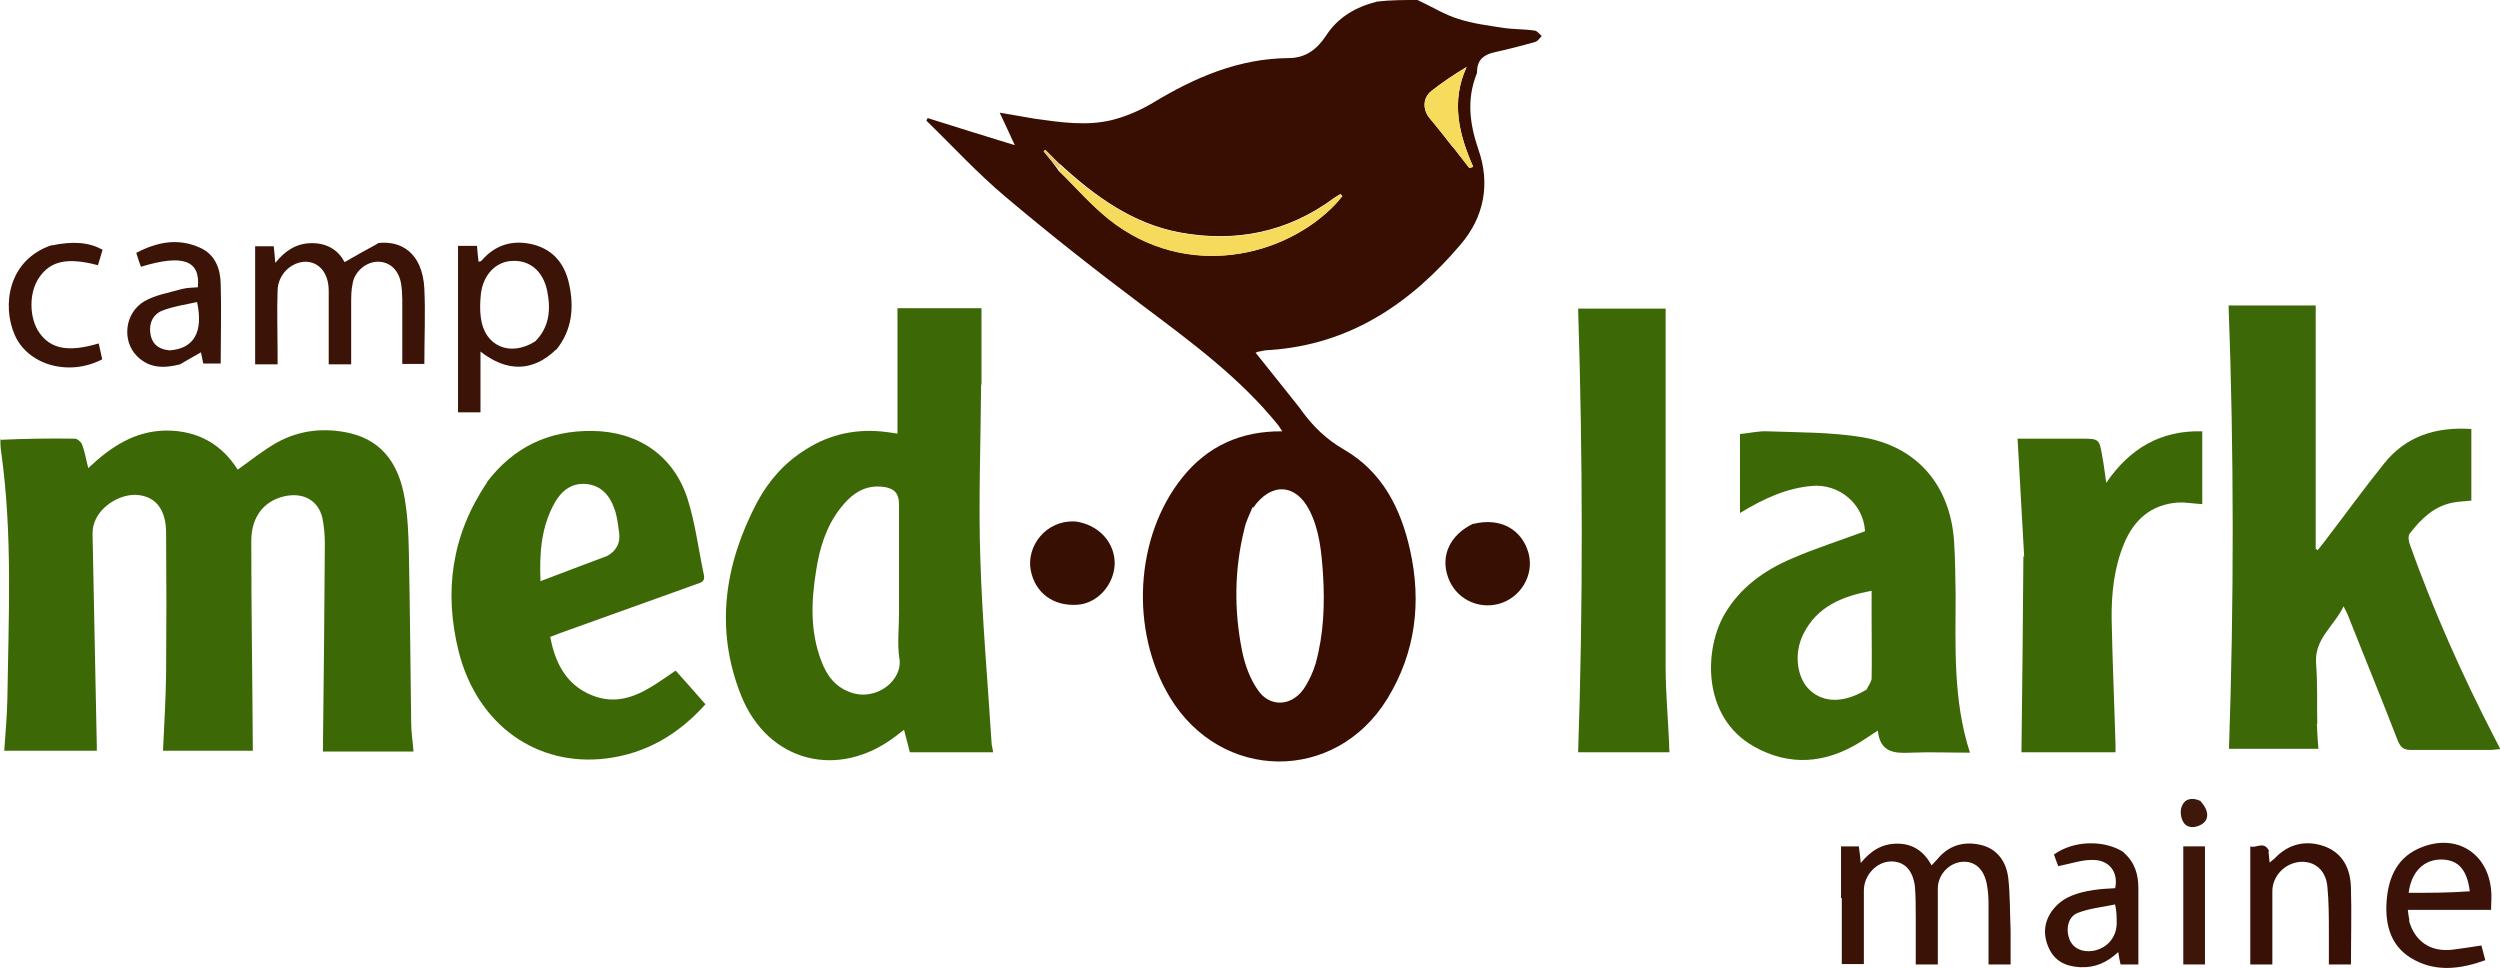
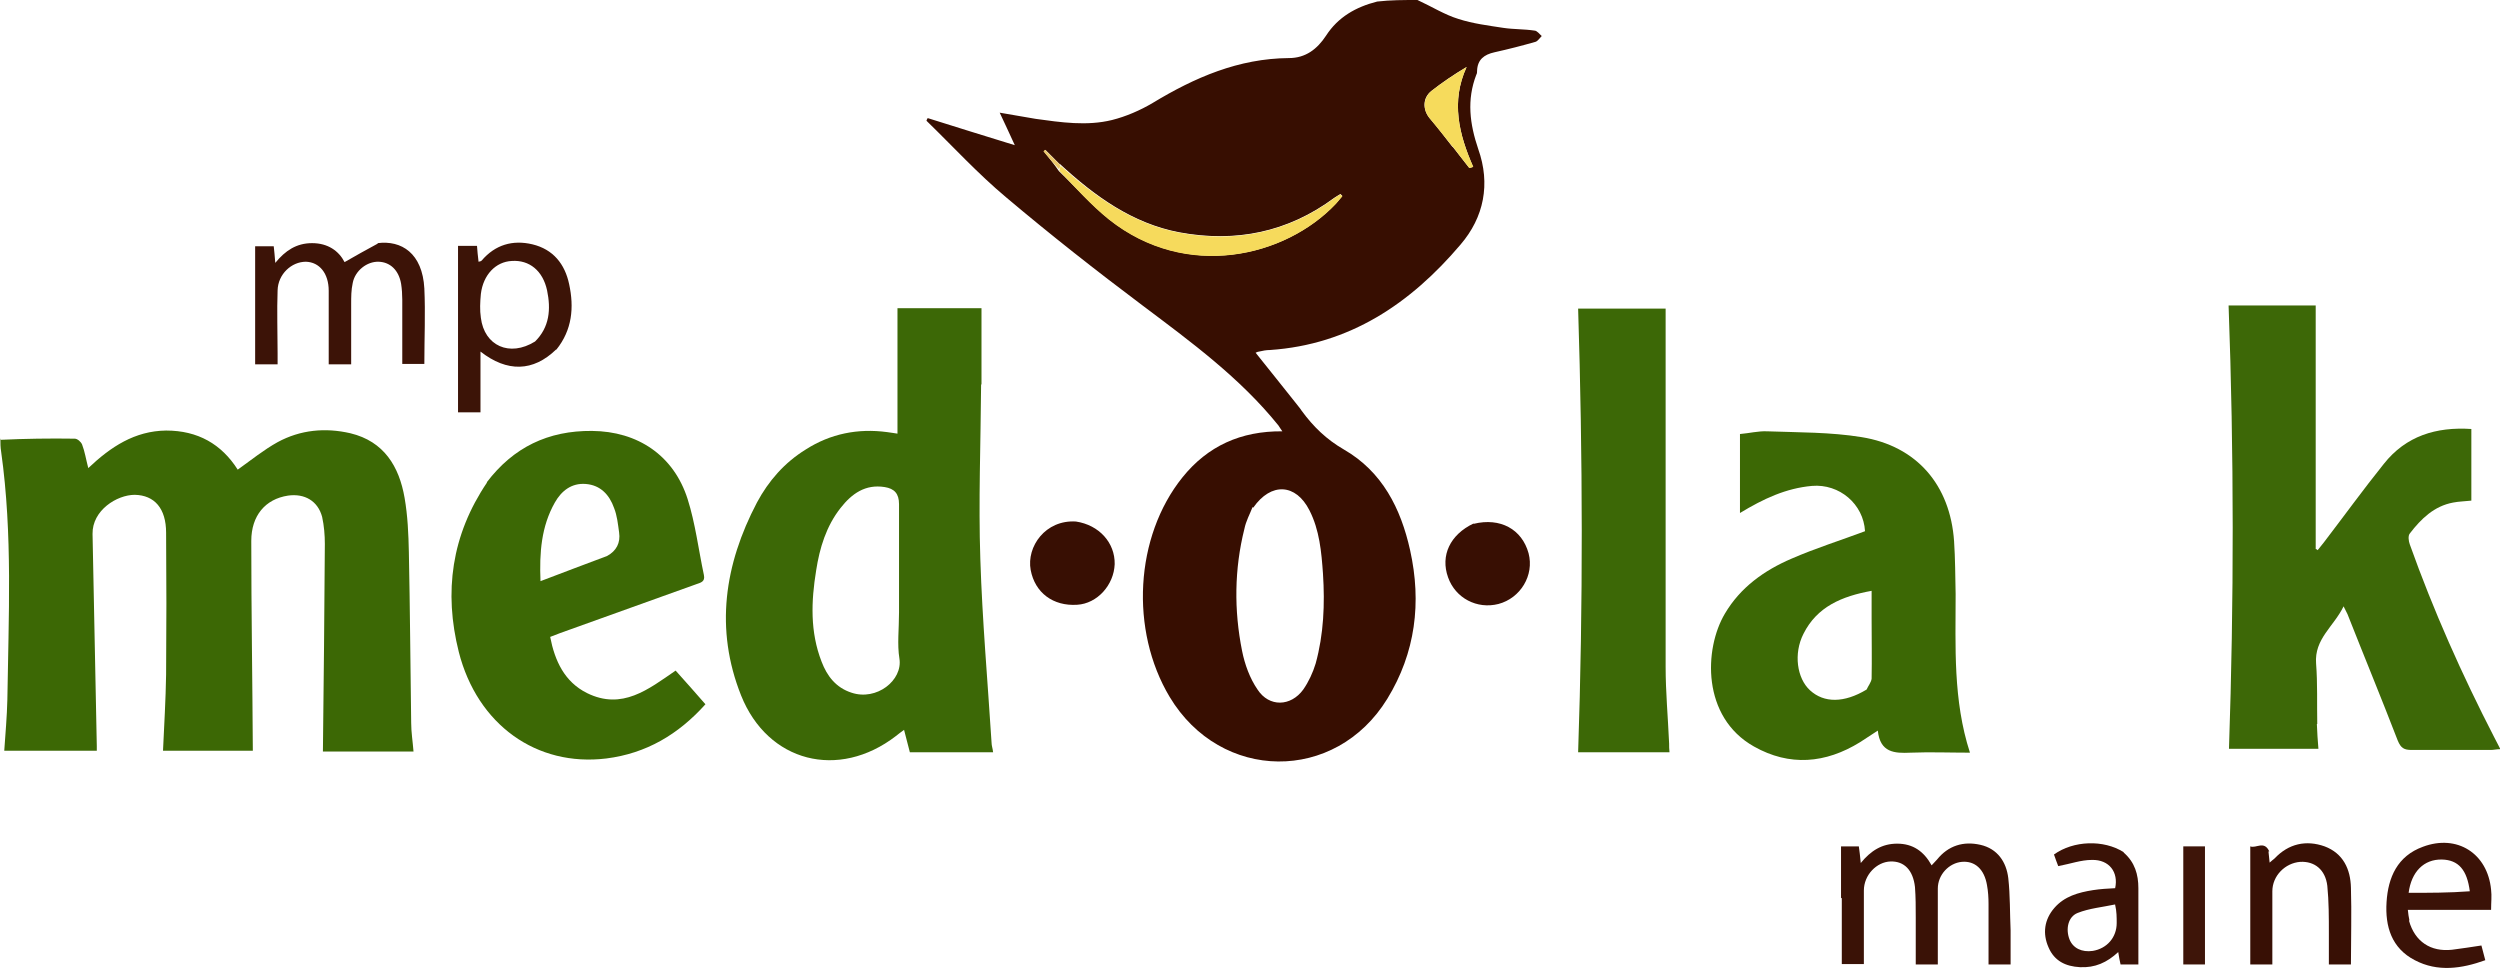
<svg xmlns="http://www.w3.org/2000/svg" id="Layer_1" data-name="Layer 1" version="1.1" viewBox="0 0 645.7 250">
  <defs>
    <style>
      .cls-1 {
        fill: #f6db5c;
      }

      .cls-1, .cls-2, .cls-3, .cls-4, .cls-5, .cls-6, .cls-7, .cls-8, .cls-9, .cls-10, .cls-11, .cls-12, .cls-13, .cls-14, .cls-15, .cls-16 {
        stroke-width: 0px;
      }

      .cls-2 {
        fill: #3a1206;
      }

      .cls-3 {
        fill: #380f03;
      }

      .cls-4 {
        fill: #370e01;
      }

      .cls-5 {
        fill: #3c1307;
      }

      .cls-6 {
        fill: #f6da5c;
      }

      .cls-7 {
        fill: #3e1509;
      }

      .cls-8 {
        fill: #ecc76a;
      }

      .cls-9 {
        fill: #3d6807;
      }

      .cls-10 {
        fill: #3f180c;
      }

      .cls-11 {
        fill: #3b1307;
      }

      .cls-12 {
        fill: #3b1207;
      }

      .cls-13 {
        fill: #3c6805;
      }

      .cls-14 {
        fill: #381005;
      }

      .cls-15 {
        fill: #3c1407;
      }

      .cls-16 {
        fill: #3c6806;
      }
    </style>
  </defs>
  <path class="cls-4" d="M366.1,0c3.7,1.7,7,3.8,10.6,4.9,3.7,1.2,7.7,1.7,11.6,2.3,2.7.4,5.4.3,8,.7.7,0,1.3.9,1.9,1.4-.5.5-1,1.3-1.6,1.5-3.5,1-7,1.9-10.6,2.7-2.7.6-4.4,1.9-4.5,4.8,0,.3,0,.7-.2,1-2.5,6.5-1.7,12.7.5,19.2,3.2,9,1.5,17.6-4.6,24.7-12.9,15.2-28.6,25.8-49.2,27.2-1,0-1.9.2-2.8.4-.2,0-.5.1-.9.3,3.5,4.4,6.9,8.6,10.3,12.9.5.7,1.1,1.3,1.6,2.1,3,4.1,6.4,7.4,10.9,10,9.9,5.7,14.7,15.2,17.1,26,3,13.5,1.4,26.5-5.9,38.4-13.4,21.8-43,21.5-56.2-.5-10.3-17.2-9-41.4,3.3-56.7,6.5-8.1,15.1-12,25.8-11.9-.4-.6-.7-1-1-1.5-9.9-12.3-22.6-21.6-35.1-31-12-9-23.7-18.2-35.2-27.9-7.3-6.1-13.8-13.2-20.6-19.8,0-.2.2-.5.3-.7,7.3,2.3,14.7,4.6,22.5,7-1.4-3-2.5-5.5-3.9-8.4,3.4.6,6.3,1.1,9.3,1.6,6.5.9,13.2,1.9,19.7.3,3.6-.9,7.3-2.5,10.5-4.4,10.9-6.6,22.2-11.5,35.2-11.6,4.3,0,7.3-2.3,9.6-5.8,3.1-4.8,7.7-7.4,13.2-8.8C359.2,0,362.5,0,366.1,0M273.7,42.4c-1.2-1.2-2.5-2.5-3.7-3.7-.1.1-.3.3-.4.4,1.3,1.6,2.6,3.2,3.9,5.1,4.3,4.1,8.3,8.7,12.9,12.4,20,15.9,45.6,9.8,58.6-4,.6-.6,1.1-1.3,1.7-2-.2-.2-.3-.3-.5-.5-.5.3-1.1.7-1.6,1-12,8.9-25.5,11.6-40,8.9-12.1-2.3-21.8-9.3-30.9-17.7M323.5,131c-.7,1.8-1.7,3.6-2.1,5.6-2.6,10.4-2.7,21-.6,31.5.7,3.5,2,7.1,4,10,3,4.6,8.6,4.4,11.8,0,1.4-2,2.5-4.4,3.2-6.7,2.1-7.6,2.4-15.4,1.9-23.2-.4-5.7-.9-11.3-3.5-16.4-3.5-6.9-9.9-7.3-14.5-.7M375.2,37.9l4.3,5.5c.3-.1.6-.2,1-.3-3.7-8.4-5.8-16.9-1.7-25.8-3.4,2-6.3,4-9.1,6.2-2.3,1.8-2.3,4.8-.4,7.1,2,2.3,3.8,4.7,5.9,7.4Z" />
  <path class="cls-13" d="M0,113.6c6.4-.3,12.9-.4,19.3-.3.7,0,1.6.8,1.9,1.5.7,1.8,1,3.8,1.6,6.1,5.8-5.5,12-9.6,20.1-9.7,8.2,0,14.3,3.5,18.5,10.1,3.5-2.5,6.7-5.1,10.3-7.1,5.9-3.2,12.3-3.8,18.8-2.3,8.7,2.1,12.6,8.6,14,16.7.8,4.6,1,9.3,1.1,14,.3,14.7.4,29.4.6,44.1,0,2.4.4,4.8.6,7.4h-23.4c.2-17.9.4-35.7.5-53.6,0-2.3-.2-4.7-.7-7-1.1-4.1-4.5-6.1-8.8-5.5-5.9.9-9.5,5.2-9.5,11.7,0,18,.3,36,.4,54.2h-23.2c.3-6.6.7-13.1.8-19.7.1-12.2.1-24.4,0-36.6,0-6.3-3-9.7-8.1-9.8-4.6,0-11,4-10.9,10.1.4,18.3.7,36.5,1.1,54.8,0,.3,0,.7,0,1.2H1.1c.3-4.4.7-8.8.8-13.2.3-21.3,1.4-42.6-1.6-64-.2-1.2-.2-2.2-.2-3.5Z" />
  <path class="cls-16" d="M253.4,99.3c-.1,15.2-.7,30.2-.2,45.1.5,15.8,1.9,31.6,2.9,47.4,0,.8.3,1.5.4,2.5h-21.5c-.5-1.8-.9-3.6-1.5-5.8-.8.6-1.5,1.1-2.1,1.6-14.8,11.4-33.1,6.8-40-10.5-6.8-17.1-4.3-33.8,4.1-49.8,3-5.6,7.1-10.3,12.6-13.7,6.4-4.1,13.5-5.5,21-4.5.9.1,1.9.3,2.7.4v-32.4h21.7c0,6.5,0,13,0,19.7M232.2,158.1c0-9.3,0-18.6,0-27.9,0-2.7-1.2-4-3.7-4.4-5-.8-8.5,1.7-11.4,5.4-3.7,4.7-5.4,10.3-6.3,16.1-1.3,8-1.6,15.9,1.4,23.6,1.4,3.7,3.7,6.7,7.7,8,6.5,2.2,13.3-3.2,12.4-8.8-.6-3.7-.1-7.6-.1-12Z" />
  <path class="cls-9" d="M598.4,187c.1,2.2.2,4.2.4,6.4h-23.1c1.3-38.1,1.3-76.3-.1-114.5h22.5v62.9c.2,0,.4.2.5.3.5-.7,1.1-1.3,1.6-2,5.2-6.8,10.2-13.7,15.5-20.3,5.7-7.2,13.5-9.6,22.6-9v18.5c-1.7.2-3.2.2-4.7.5-4.9.9-8.3,4.2-11.2,8-.5.6-.3,2,0,2.8,6.1,17.1,13.5,33.7,21.8,49.8.5.9.9,1.8,1.6,3.1-1,0-1.7.2-2.5.2-6.8,0-13.6,0-20.4,0-2,0-2.8-.5-3.6-2.4-4.2-10.9-8.7-21.8-13-32.7-.2-.5-.5-.9-1-2-2.5,5.2-7.6,8.4-7.1,14.8.4,5.1.2,10.3.3,15.6Z" />
  <path class="cls-13" d="M449.4,121.2v-9.1c2.4-.2,4.7-.8,7-.7,8.2.3,16.4.2,24.4,1.5,14.3,2.3,22.9,12.4,23.9,26.9.3,4.5.3,9,.4,13.6,0,13.6-.7,27.4,3.7,41-5.3,0-10.3-.2-15.3,0-4.2.2-7.9,0-8.5-5.7-1.8,1.2-3.2,2.1-4.6,3-8.9,5.5-18.2,6.3-27.4,1.1-13.5-7.6-12.9-25.2-7.5-34.3,4-6.8,10.2-11.2,17.2-14.2,6.2-2.7,12.6-4.7,19-7.1-.4-7-6.6-12.3-13.7-11.7-6.7.6-12.5,3.3-18.6,7v-11.4M482.1,178.1c.4-.9,1.2-1.9,1.3-2.8.1-5.1,0-10.3,0-15.4,0-2.4,0-4.8,0-7.3-7.7,1.4-14.1,4.1-17.6,11.1-2.6,5.1-1.7,11.5,1.7,14.6,3.6,3.3,8.8,3.3,14.6-.2Z" />
  <path class="cls-13" d="M125.7,124.6c6.9-9.1,15.9-13.4,27.2-13.3,11.8.1,21.1,6.3,24.7,17.6,2,6.3,2.8,13,4.2,19.6.4,1.8-.9,2-2,2.4-11.7,4.2-23.4,8.4-35.1,12.6-.8.3-1.6.6-2.6,1,1.2,6.2,3.7,11.6,9.5,14.5,9.1,4.5,15.9-1,22.9-5.8,2.6,2.9,5.1,5.7,7.7,8.7-7,7.8-15.3,12.7-25.6,14-18,2.2-33.3-8.7-38.1-27.5-3.9-15.5-1.9-30.2,7.3-43.8M156.8,143.6c2.4-1.3,3.5-3.4,3.1-6.1-.3-2.1-.5-4.3-1.3-6.3-1.2-3.4-3.5-5.9-7.3-6.2-3.7-.3-6.3,1.8-8,4.8-3.5,6.2-4,12.9-3.7,20.3,5.8-2.2,11.3-4.3,17.2-6.5Z" />
  <path class="cls-16" d="M431.1,191.9c0,.9,0,1.6.1,2.4h-23.6c1.3-38.2,1.2-76.3,0-114.6h22.6v2.9c0,29.9,0,59.7,0,89.6,0,6.5.6,13,.9,19.8Z" />
-   <path class="cls-16" d="M522.8,143.7c-.6-10.2-1.1-20.2-1.7-30.4,5,0,10.7,0,16.3,0,4.8,0,4.8,0,5.6,4.7.4,2,.6,4.1,1,6.7,6.1-8.9,14.1-13.6,24.8-13.3v18.8c-2.2-.1-4.2-.5-6.3-.4-6.9.5-11.3,4.4-13.9,10.6-2.6,6.3-3.3,13-3.2,19.7.2,10.9.7,21.7,1,32.6,0,.5,0,1,0,1.6h-24.3c.2-16.8.4-33.6.5-50.6Z" />
  <path class="cls-5" d="M97.5,62.8c6.2-.8,11.6,2.6,12.1,11.7.3,6.4,0,12.9,0,19.5h-5.7c0-5.5,0-11.1,0-16.6,0-1.4-.1-2.8-.3-4.1-.6-3.5-2.8-5.6-5.8-5.7-3-.1-6.1,2.3-6.7,5.5-.4,1.8-.4,3.6-.4,5.4,0,5.1,0,10.3,0,15.6h-5.8c0-4.5,0-9,0-13.5,0-1.8,0-3.7,0-5.5,0-4.5-2.4-7.4-5.9-7.5-3.7,0-7.2,3.2-7.3,7.4-.2,5.4,0,10.8,0,16.2,0,.9,0,1.9,0,2.9h-5.8v-30.5h4.8c.1,1.2.3,2.5.4,4.3,2.6-3.2,5.5-5.1,9.5-5.1,4.1,0,6.9,2,8.4,4.9,2.8-1.6,5.6-3.2,8.6-4.8Z" />
  <path class="cls-2" d="M475.5,232v-13.4h4.6c.2,1.2.3,2.5.5,4.3,2.6-3.2,5.5-5,9.4-5,4.1,0,6.9,2,8.9,5.6.5-.6,1-1,1.4-1.5,2.9-3.6,6.8-4.8,11.2-3.8,4.4,1,6.7,4.4,7.2,8.6.5,4.5.4,9,.6,13.5,0,2.9,0,5.7,0,8.8h-5.7c0-5.2,0-10.4,0-15.6,0-1.6-.1-3.3-.4-4.9-.7-4.1-3.1-6.3-6.5-6-3.3.3-6.2,3.3-6.2,6.9,0,5.7,0,11.3,0,17,0,.8,0,1.7,0,2.6h-5.7c0-4,0-8.1,0-12.2,0-2.6,0-5.2-.2-7.8-.5-4.4-2.8-6.7-6.3-6.6-3.6.1-6.9,3.5-6.9,7.5,0,6.3,0,12.5,0,19h-5.7v-17.1Z" />
  <path class="cls-15" d="M143.6,90.3c-5.9,5.7-12.6,5.9-19.5.5v15.7h-5.8v-43h4.9c.1,1.2.2,2.6.4,4.1.4-.1.6-.1.8-.3,3.5-4.1,8-5.4,13.1-4.2,5.4,1.3,8.4,5.1,9.5,10.3,1.3,6,.8,11.8-3.3,16.9M138.1,88.3c3.9-3.8,4.2-8.5,3.2-13.3-1.1-5.1-4.6-7.9-9.1-7.6-4.2.2-7.4,3.6-8,8.5-.2,2.1-.3,4.2,0,6.2.9,7.2,7.4,10.2,14,6.1Z" />
  <path class="cls-12" d="M622.2,237.8c1.5,5.4,5.6,8.1,11.1,7.5,2.5-.3,4.9-.7,7.6-1.1.3,1.1.6,2.3,1,3.8-6.1,2.2-12.3,3.1-18.2,0-6-3.1-7.7-8.7-7.3-15,.4-6.4,2.8-11.9,9.4-14.3,8.8-3.3,16.7,1.7,17.6,11.1.2,1.6,0,3.3,0,5.2h-21.5c.1,1,.2,1.8.4,2.7M637.9,230.2c-.7-5.5-2.9-8.1-7.2-8.2-4.7-.1-7.9,3.2-8.6,8.6,5.2,0,10.5,0,15.8-.4Z" />
-   <path class="cls-11" d="M46.5,94.1c-4.2,1.1-8,1-11.1-2.1-4-4-3.2-11.2,1.9-14.2,2.8-1.6,6.3-2.2,9.5-3.1,1.4-.4,2.9-.4,4.3-.5.7-7-3.9-8.6-14.7-5.3-.4-1.1-.8-2.2-1.2-3.6,5.4-2.8,10.8-3.9,16.5-1.3,3.8,1.7,5.2,5.3,5.3,9.2.2,6.8,0,13.7,0,20.7h-4.5c-.2-1-.4-1.9-.6-2.9-1.8,1-3.5,2-5.4,3.1M43.7,90.5c6.3-.4,8.9-4.6,7.2-12.5-3,.7-6.1,1.1-8.9,2.2-2.4.9-3.5,3.1-3.2,5.7.3,2.6,1.8,4.3,5,4.6Z" />
  <path class="cls-2" d="M548.5,220.2c2.9,2.5,3.8,5.7,3.8,9.2,0,6.5,0,13,0,19.7h-4.6c-.2-.9-.4-1.8-.6-3.2-2.9,2.7-6,4.1-9.9,3.9-3.7-.2-6.6-1.6-8.1-5.1-1.6-3.6-1.1-7.2,1.5-10.2,2.6-3,6.2-4,10-4.6,1.9-.3,3.8-.4,5.7-.5.9-4.1-1.5-7.4-6-7.3-2.8,0-5.5,1-8.7,1.6-.3-.7-.7-1.9-1.1-3,5-3.6,12.8-3.9,18-.6M546.3,233.6c-3.3.7-6.7,1-9.7,2.2-2.5,1-3.1,4.2-2.1,6.8.9,2.3,3.2,3.4,6,3,3.7-.6,6.2-3.5,6.2-7.2,0-1.5,0-3-.4-4.7Z" />
  <path class="cls-14" d="M585.9,219.9c.1,1,.2,1.8.3,2.9.6-.5.9-.8,1.3-1.1,3.6-3.8,8.1-4.8,12.9-3.1,4.8,1.8,6.7,5.9,6.8,10.7.2,6.5,0,13,0,19.8h-5.7c0-2.6,0-5.3,0-8.1,0-4.1,0-8.2-.4-12.2-.5-4.2-3.3-6.4-7-6.2-3.9.3-7.2,3.6-7.2,7.6,0,5.9,0,11.8,0,17.7,0,.3,0,.7,0,1.2h-5.7v-30.5c1.5.6,3.6-1.6,4.9,1.3Z" />
  <path class="cls-3" d="M380.6,135.3c6.9-1.7,12.5,1.4,14.2,7.6,1.5,5.7-2.1,11.6-7.8,13.1-5.5,1.4-11.1-1.5-13-6.9-2-5.6.5-11,6.6-13.9Z" />
  <path class="cls-3" d="M277.9,134.7c6,.9,10.1,5.5,10,11-.2,5.4-4.5,10.2-9.7,10.5-6.2.4-10.9-3.1-12-9-1.1-6,3.8-13,11.7-12.5Z" />
-   <path class="cls-5" d="M13.3,63.4c5.7-1.2,9.7-.8,13.2,1.1-.4,1.3-.8,2.7-1.2,4-7.9-2.1-12.3-1.1-15.2,3.2-2.7,3.9-2.6,10.5.1,14.3,3,4.2,7.6,5,15.3,2.7.3,1.4.6,2.8.9,4.1-8.6,4.5-19.2,1.5-22.6-6.3-3.3-7.5-1.8-19.4,9.6-23.2Z" />
  <path class="cls-7" d="M569.5,238.3v10.8h-5.6v-30.5h5.6v19.7Z" />
-   <path class="cls-10" d="M568.4,207c2.3,2.5,2.2,5-.1,6.1-1.6.8-3.5.8-4.4-.8-.7-1.1-.9-3.1-.3-4.2.8-1.9,2.7-2.2,4.8-1.2Z" />
+   <path class="cls-10" d="M568.4,207Z" />
  <path class="cls-6" d="M273.8,42.7c9,8.1,18.7,15.1,30.8,17.4,14.5,2.7,28,0,40-8.9.5-.4,1-.7,1.6-1,.2.2.3.3.5.5-.6.7-1.1,1.3-1.7,2-13,13.7-38.6,19.9-58.6,4-4.6-3.7-8.6-8.2-12.8-12.6.2-.6.2-.9.3-1.2Z" />
  <path class="cls-1" d="M375.1,37.8c-2-2.5-3.9-4.9-5.8-7.2-1.9-2.2-1.8-5.3.4-7.1,2.8-2.2,5.7-4.1,9.1-6.2-4.1,8.9-2,17.4,1.7,25.8-.3.1-.6.2-1,.3-1.4-1.8-2.9-3.7-4.4-5.7Z" />
  <path class="cls-8" d="M273.8,42.5c0,.5,0,.8-.3,1.2-1.4-1.5-2.7-3-4-4.6.1-.1.3-.3.4-.4,1.2,1.2,2.5,2.5,3.8,3.8Z" />
</svg>